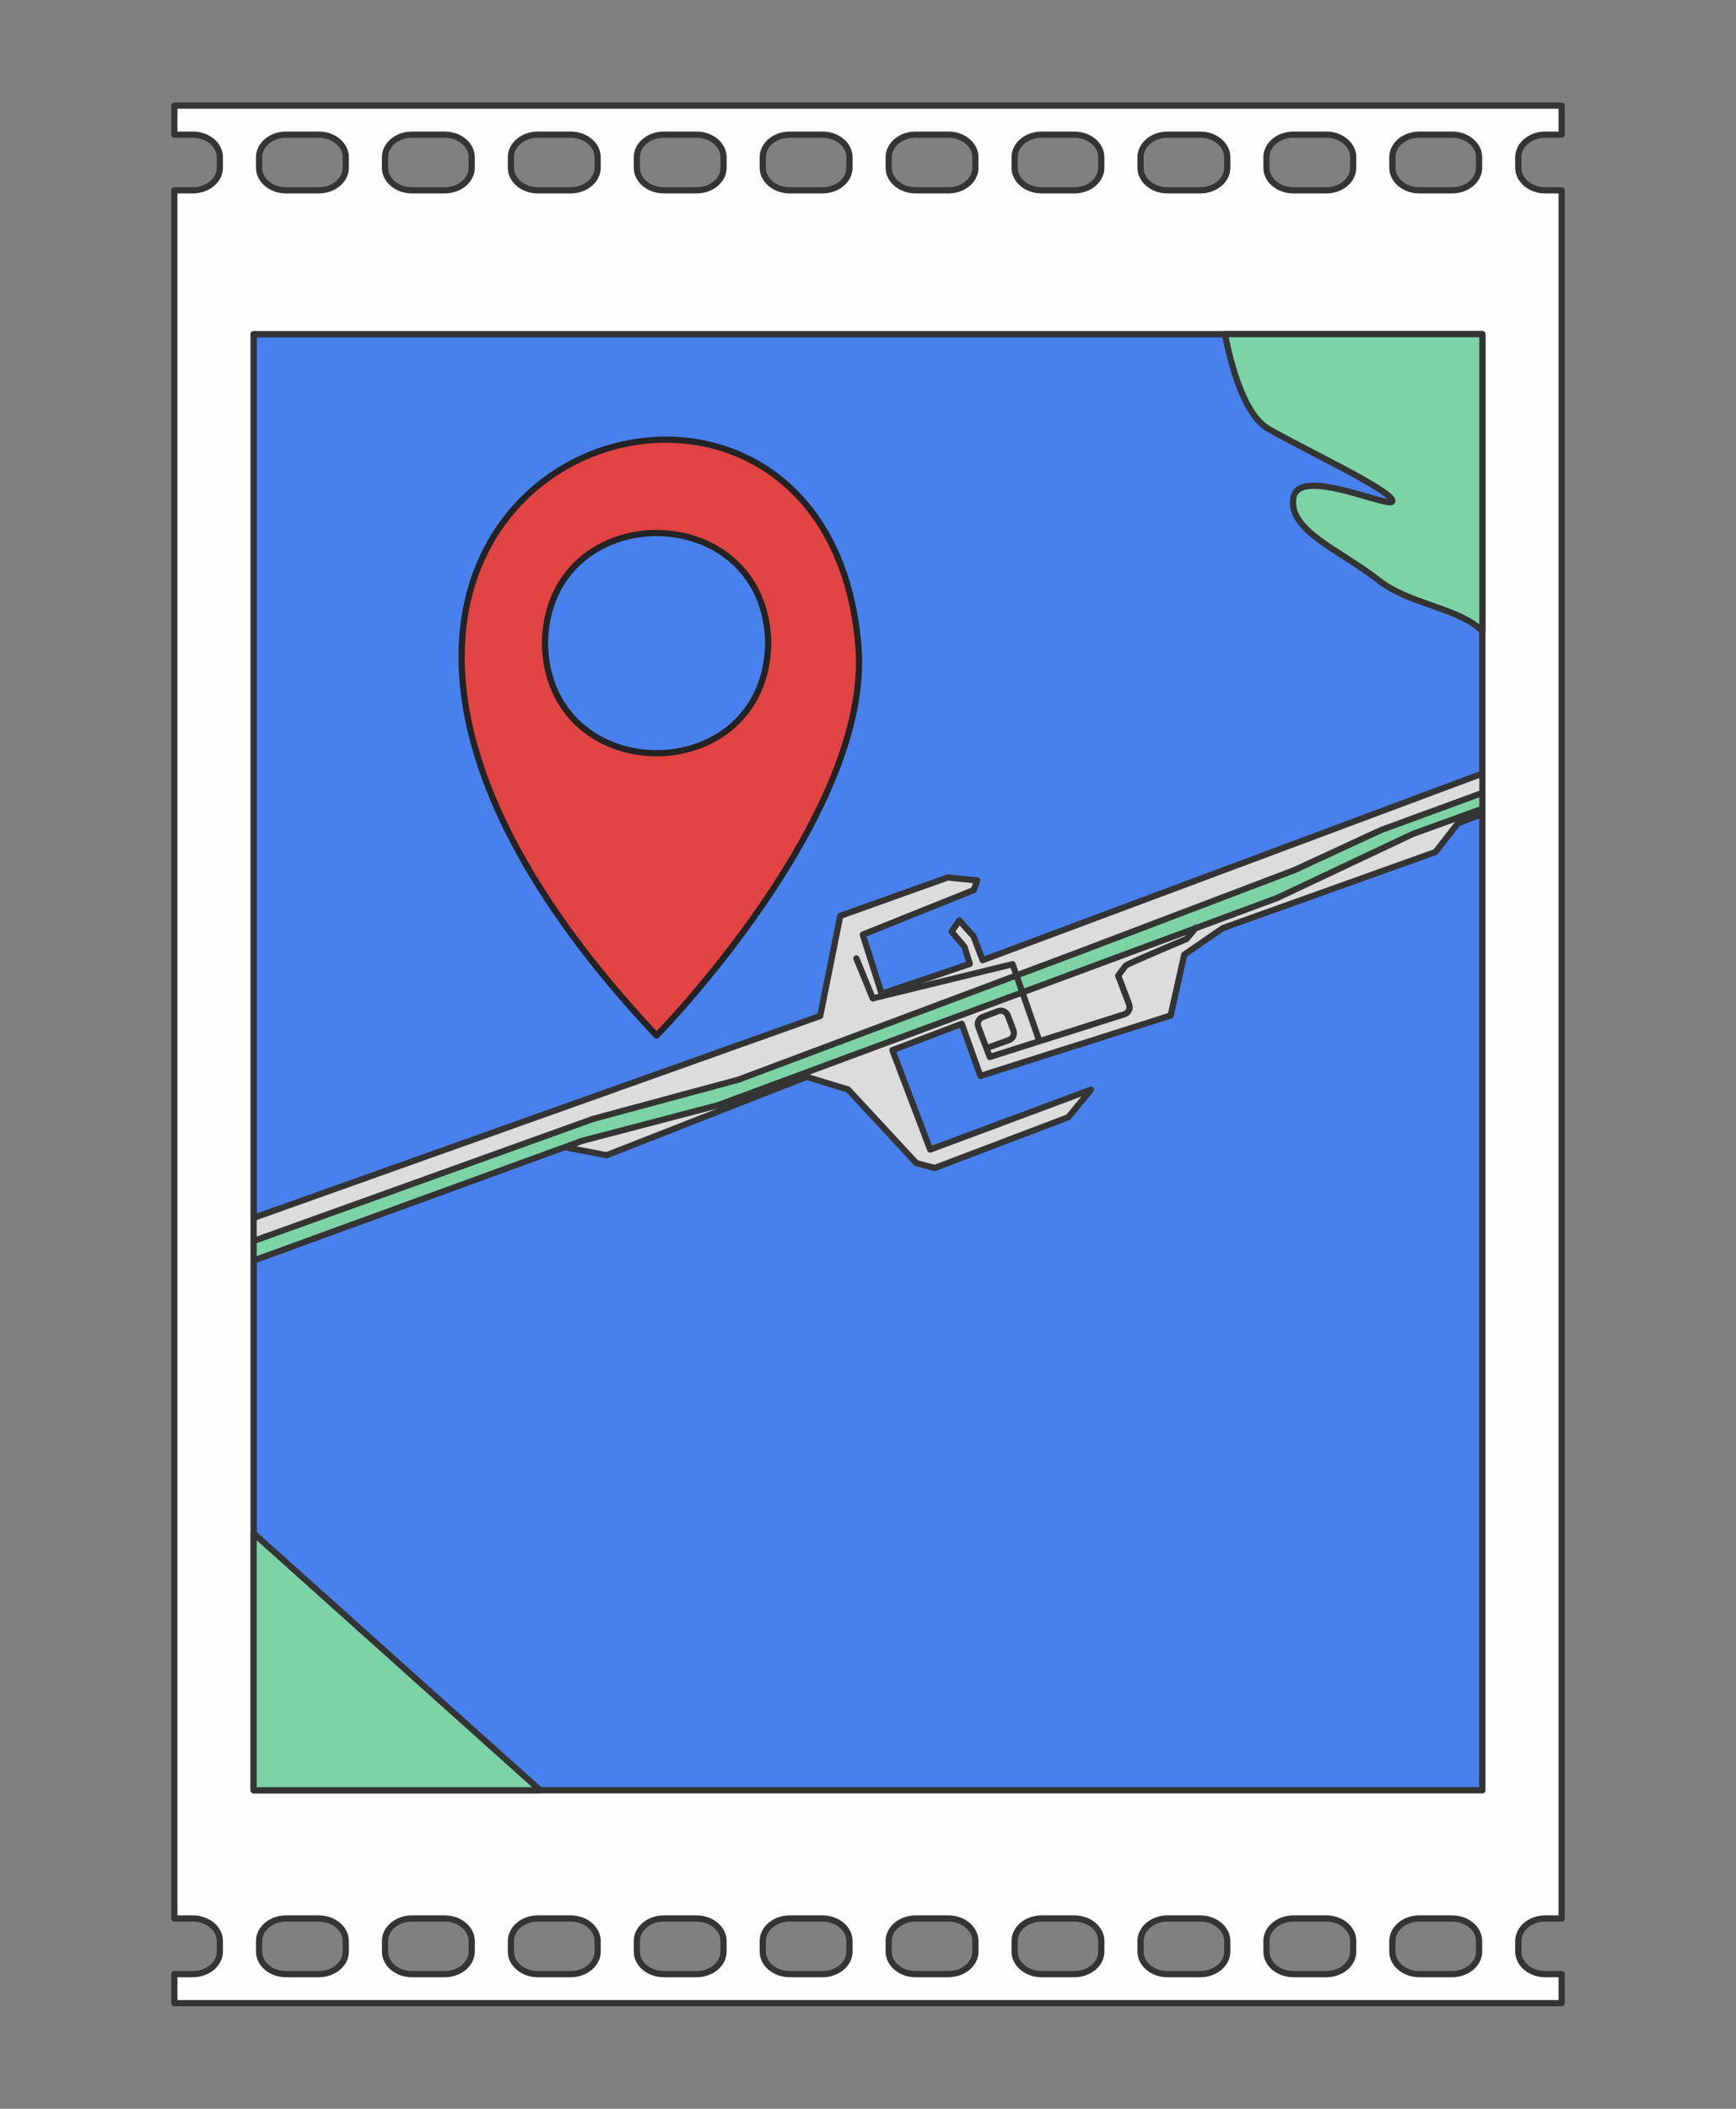
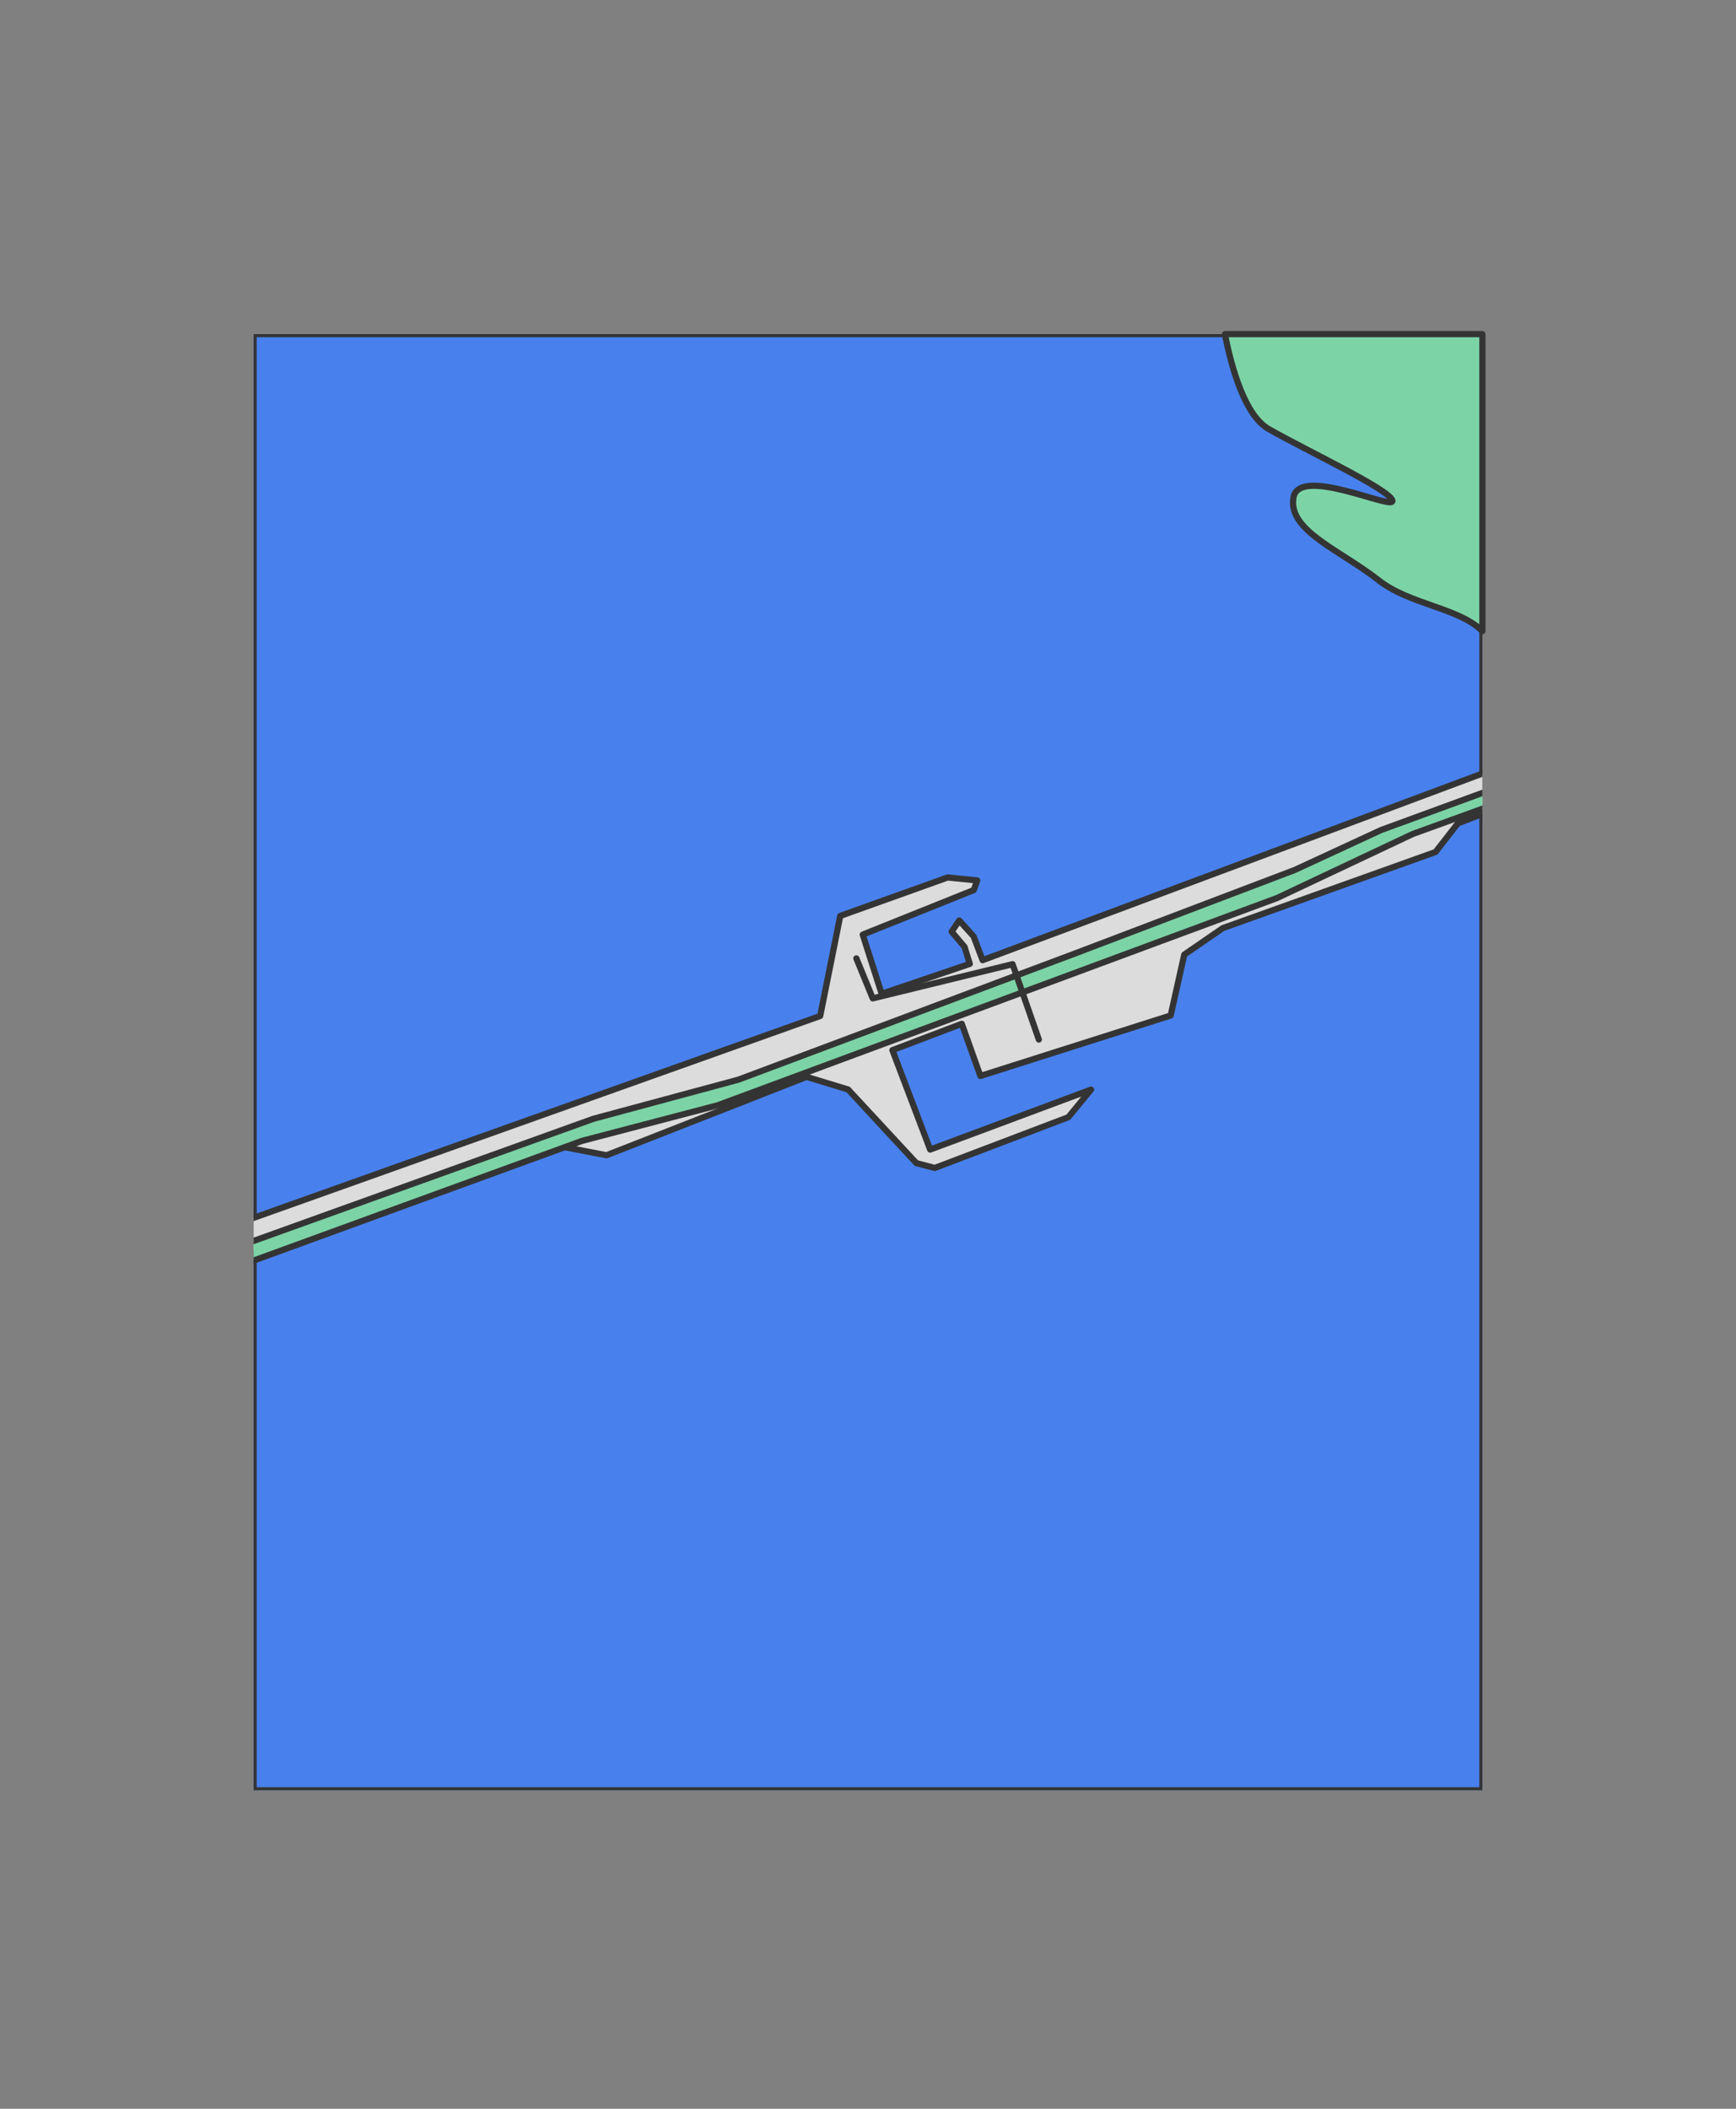
<svg xmlns="http://www.w3.org/2000/svg" id="Calque_2" width="280" height="340" viewBox="0 0 280 340">
  <rect x="0" y="0" width="280" height="340" fill="#808080" stroke="none" />
  <defs>
    <clipPath id="clippath">
      <rect x="40.903" y="53.872" width="198.194" height="234.774" style="fill:none; stroke-width:0px;" />
    </clipPath>
  </defs>
-   <path d="m51.428,21.71h-5.302c-2.387,0-4.341,1.637-4.341,3.631v1.714c0,1.994,1.954,3.631,4.341,3.631h5.302c2.387,0,4.341-1.634,4.341-3.631v-1.714c0-1.997-1.954-3.631-4.341-3.631h0Zm-23.31,301.26h223.765v-4.683h-2.654c-2.387,0-4.341-1.634-4.341-3.628v-1.714c0-1.994,1.954-3.631,4.341-3.631h2.654V30.686h-2.654c-2.387,0-4.341-1.637-4.341-3.631v-1.714c0-1.994,1.954-3.631,4.341-3.631h2.654v-4.68H28.118v4.68h2.998c2.387,0,4.341,1.637,4.341,3.631v1.714c0,1.994-1.954,3.631-4.341,3.631h-2.998v278.628h2.998c2.387,0,4.341,1.637,4.341,3.631v1.714c0,1.994-1.957,3.628-4.341,3.628h-2.998v4.683h0ZM234.222,21.71h-5.305c-2.387,0-4.341,1.637-4.341,3.631v1.714c0,1.994,1.954,3.631,4.341,3.631h5.305c2.384,0,4.338-1.634,4.338-3.631v-1.714c0-1.997-1.954-3.631-4.338-3.631h0Zm-20.309,0h-5.305c-2.387,0-4.341,1.637-4.341,3.631v1.714c0,1.994,1.954,3.631,4.341,3.631h5.414l.11-.005.115-.005.11-.008.107-.011.109-.013.107-.013.101-.019h.003l.104-.019.107-.021.102-.024h0l.104-.027.099-.027.101-.029.099-.032h0l.096-.032.099-.035.096-.038.093-.04h0l.094-.043.091-.043.088-.045.088-.046h.003l.088-.048.085-.051.086-.051h0l.083-.053.08-.056.077-.056.08-.056h0l.077-.062.075-.062h0l.072-.061.069-.064.069-.064.07-.067.064-.067h.003l.059-.072.062-.069h.005l.059-.072.053-.072.059-.075.053-.075.051-.077.048-.077.051-.08.04-.077h.003l.04-.083.043-.08.04-.083.032-.085h0l.032-.086.03-.083.029-.088.027-.085.021-.091.021-.088.019-.088.016-.091.013-.091.008-.091.008-.093.003-.094.005-.093v-1.714l-.005-.094-.003-.091-.008-.094-.008-.091-.013-.091-.016-.091-.019-.088-.021-.091-.021-.088-.027-.085-.029-.088-.03-.085-.032-.085h0l-.032-.083-.04-.083-.043-.083-.04-.08h-.003l-.04-.08-.051-.08-.048-.075-.051-.077-.053-.075-.059-.075-.053-.072-.059-.075h-.005l-.062-.069-.059-.069h-.003l-.064-.07-.07-.067-.069-.064-.069-.064-.072-.062h0l-.075-.062-.077-.059h0l-.08-.059-.077-.056-.08-.056-.083-.051h0l-.086-.053-.085-.051-.088-.045h-.003l-.088-.048-.088-.045-.091-.043-.094-.04h0l-.093-.04-.096-.038-.099-.035-.096-.035h0l-.099-.03-.101-.032-.099-.027-.104-.027h0l-.102-.024-.107-.018-.104-.021h-.003l-.101-.016-.107-.016-.109-.014-.107-.008-.11-.008-.115-.008-.11-.003-.109-.003h0Zm-20.312,0h-5.305c-2.387,0-4.336,1.637-4.336,3.631v1.714c0,1.994,1.949,3.631,4.336,3.631h5.305c2.387,0,4.341-1.634,4.341-3.631v-1.714c0-1.997-1.954-3.631-4.341-3.631h0Zm-20.309,0h-5.305c-2.387,0-4.338,1.637-4.338,3.631v1.714c0,1.994,1.952,3.631,4.338,3.631h5.305c2.387,0,4.336-1.634,4.336-3.631v-1.714c0-1.997-1.949-3.631-4.336-3.631h0Zm-20.312,0h-5.305c-2.387,0-4.336,1.637-4.336,3.631v1.714c0,1.994,1.949,3.631,4.336,3.631h5.305c2.387,0,4.338-1.634,4.338-3.631v-1.714c0-1.997-1.952-3.631-4.338-3.631h0Zm-20.309,0h-5.305c-2.387,0-4.339,1.637-4.339,3.631v1.714c0,1.994,1.952,3.631,4.339,3.631h5.305c2.387,0,4.341-1.634,4.341-3.631v-1.714c0-1.997-1.96-3.631-4.341-3.631h0Zm-20.312,0h-5.3c-2.392,0-4.341,1.637-4.341,3.631v1.714c0,1.994,1.949,3.631,4.341,3.631h5.3c2.387,0,4.341-1.634,4.341-3.631v-1.714c0-1.997-1.955-3.631-4.341-3.631h0Zm-20.309,0h-5.302c-2.387,0-4.341,1.637-4.341,3.631v1.714c0,1.994,1.954,3.631,4.341,3.631h5.302c2.387,0,4.341-1.634,4.341-3.631v-1.714c0-1.997-1.954-3.631-4.341-3.631h0Zm-20.312,0h-5.3c-2.387,0-4.341,1.637-4.341,3.631v1.714c0,1.994,1.955,3.631,4.341,3.631h5.3c2.387,0,4.341-1.634,4.341-3.631v-1.714c0-1.997-1.957-3.631-4.341-3.631h0Zm-20.309,287.604h-5.302c-2.381,0-4.341,1.637-4.341,3.631v1.714c0,1.994,1.954,3.628,4.341,3.628h5.302c2.387,0,4.341-1.634,4.341-3.628v-1.714c0-1.997-1.962-3.631-4.341-3.631h0Zm182.794,0h-5.305c-2.387,0-4.341,1.637-4.341,3.631v1.714c0,1.994,1.954,3.628,4.341,3.628h5.305c2.384,0,4.338-1.634,4.338-3.628v-1.714c0-1.997-1.96-3.631-4.338-3.631h0Zm-20.309,0h-5.305c-2.384,0-4.341,1.637-4.341,3.631v1.714c0,1.994,1.954,3.628,4.341,3.628h5.414l.11-.003.115-.008.11-.008.107-.011.109-.011.107-.016.101-.016h.003l.104-.021.107-.021.102-.021h0l.104-.027.099-.027.101-.029.099-.032h0l.096-.035.099-.035.096-.037.093-.04h0l.094-.04.091-.043.088-.045.088-.045h.003l.088-.051.085-.048.086-.053h0l.083-.051.08-.056.077-.056.08-.059h0l.077-.059.075-.062h0l.072-.064.069-.064.069-.064.07-.067.064-.067h.003l.059-.07.062-.072h.005l.059-.072.053-.072.059-.075.053-.075.051-.077.048-.077.051-.077.04-.08h.003l.04-.08.043-.083.04-.083.032-.083h0l.032-.085.03-.086.029-.088.027-.085.021-.088.021-.088.019-.091.016-.091.013-.091.008-.091.008-.094.003-.091.005-.093v-1.714l-.005-.093-.003-.094-.008-.091-.008-.093-.013-.091-.016-.091-.019-.088-.021-.088-.021-.088-.027-.088-.029-.085-.03-.086-.032-.085h0l-.032-.083-.04-.083-.043-.083-.04-.08h-.003l-.04-.083-.051-.077-.048-.077-.051-.077-.053-.075-.059-.075-.053-.072-.059-.072h-.005l-.062-.072-.059-.07h-.003l-.064-.067-.07-.067-.069-.067-.069-.062-.072-.064h0l-.075-.059-.077-.061h0l-.08-.056-.077-.056-.08-.056-.083-.053h0l-.086-.051-.085-.051-.088-.048h-.003l-.088-.048-.088-.042-.091-.043-.094-.043h0l-.093-.037-.096-.04-.099-.035-.096-.032h0l-.099-.032-.101-.029-.099-.027-.104-.029h0l-.102-.021-.107-.021-.104-.019h-.003l-.101-.018-.107-.014-.109-.013-.107-.011-.11-.008-.115-.005-.11-.005h-.109Zm-20.312,0h-5.305c-2.381,0-4.336,1.637-4.336,3.631v1.714c0,1.994,1.949,3.628,4.336,3.628h5.305c2.387,0,4.341-1.634,4.341-3.628v-1.714c0-1.997-1.962-3.631-4.341-3.631h0Zm-20.309,0h-5.305c-2.384,0-4.338,1.637-4.338,3.631v1.714c0,1.994,1.952,3.628,4.338,3.628h5.305c2.387,0,4.336-1.634,4.336-3.628v-1.714c0-1.997-1.957-3.631-4.336-3.631h0Zm-20.312,0h-5.305c-2.381,0-4.336,1.637-4.336,3.631v1.714c0,1.994,1.949,3.628,4.336,3.628h5.305c2.387,0,4.338-1.634,4.338-3.628v-1.714c0-1.997-1.959-3.631-4.338-3.631h0Zm-20.309,0h-5.305c-2.384,0-4.339,1.637-4.339,3.631v1.714c0,1.994,1.952,3.628,4.339,3.628h5.305c2.387,0,4.341-1.634,4.341-3.628v-1.714c0-1.997-1.962-3.631-4.341-3.631h0Zm-20.312,0h-5.3c-2.387,0-4.341,1.637-4.341,3.631v1.714c0,1.994,1.949,3.628,4.341,3.628h5.3c2.387,0,4.341-1.634,4.341-3.628v-1.714c0-1.997-1.962-3.631-4.341-3.631h0Zm-20.309,0h-5.302c-2.387,0-4.341,1.637-4.341,3.631v1.714c0,1.994,1.954,3.628,4.341,3.628h5.302c2.387,0,4.341-1.634,4.341-3.628v-1.714c0-1.997-1.962-3.631-4.341-3.631h0Zm-20.312,0h-5.3c-2.387,0-4.341,1.637-4.341,3.631v1.714c0,1.994,1.955,3.628,4.341,3.628h5.3c2.387,0,4.341-1.634,4.341-3.628v-1.714c0-1.997-1.962-3.631-4.341-3.631h0Z" style="fill:#fefefe; fill-rule:evenodd; stroke:#343434; stroke-linecap:round; stroke-linejoin:round;" />
  <g style="clip-path:url(#clippath);">
    <rect x="40.903" y="53.872" width="198.194" height="234.774" style="fill:#4881ee; stroke:#343434; stroke-linecap:round; stroke-linejoin:round;" />
    <polygon points="-12.277 215.298 -11.092 214.876 132.289 163.806 135.522 147.674 152.847 141.473 157.615 141.954 157.058 143.504 139.152 150.69 142.204 160.23 156.419 155.402 155.571 152.667 153.491 150.209 154.717 148.406 157.027 150.967 158.487 154.807 273.447 111.89 277.23 116.567 235.134 132.753 231.538 137.368 197.223 149.642 191.011 153.913 188.817 163.727 158.129 173.477 155.124 165.066 143.937 169.316 150.027 185.345 175.971 175.678 172.311 180.126 150.772 188.31 147.8 187.529 136.794 175.661 130.095 173.62 97.831 186.262 89.168 184.586 -15.319 222.377 -12.277 215.298" style="fill:#dcdcdc; fill-rule:evenodd; stroke:#343434; stroke-linecap:round; stroke-linejoin:round;" />
    <polygon points="-15.516 220.35 95.694 180.387 119.091 174.076 173.784 153.58 208.847 140.257 222.742 133.831 285.64 110.792 277.23 116.567 227.856 134.468 205.982 144.786 115.785 178.198 93.89 183.938 -16.127 224.022 -15.516 220.35" style="fill:#7cd4a6; fill-rule:evenodd; stroke:#343434; stroke-linecap:round; stroke-linejoin:round;" />
    <polyline points="138.123 154.52 140.765 160.968 163.319 155.455 167.552 167.604" style="fill:none; fill-rule:evenodd; stroke:#343434; stroke-linecap:round; stroke-linejoin:round;" />
-     <path d="m192.895,149.567l-1.508,1.815s-9.641,4.045-9.828,4.307-1.206,1.605-1.206,1.605l1.766,4.647c.247.65-.103,1.373-.765,1.584l-21.713,6.894-1.854-4.879c-.237-.625.077-1.324.702-1.561l2.496-.948c.625-.237,1.324.077,1.561.702l.909,2.392c.24.633-.085,1.34-.722,1.569l-3.547,1.276" style="fill:none; fill-rule:evenodd; stroke:#343434; stroke-linecap:round; stroke-linejoin:round;" />
  </g>
-   <rect x="40.903" y="53.872" width="198.194" height="234.774" style="fill:none; stroke:#343434; stroke-linecap:round; stroke-linejoin:round;" />
-   <polygon points="40.903 288.646 87.126 288.646 40.903 247.22 40.903 288.646" style="fill:#7cd4a6; fill-rule:evenodd; stroke:#343434; stroke-linecap:round; stroke-linejoin:round;" />
-   <path d="m138.45,104.106c-5.577-66.584-116.863-26.651-32.551,62.86,0,0,34.845-35.463,32.551-62.86Zm-50.559-.415c.404-23.671,35.615-23.667,36.016.001-.404,23.672-35.615,23.668-36.016-.001Z" style="fill:#e24343; stroke:#232323; stroke-linecap:round; stroke-linejoin:round;" />
  <path d="m204.623,69.169c6.208,3.547,19.509,9.754,19.953,11.528.443,1.773-15.075-5.764-15.962-.443s7.538,8.424,13.745,13.302c5.027,3.95,12.96,4.412,16.738,8.213v-47.897h-41.529c1.077,5.495,3.219,13.105,7.055,15.297Z" style="fill:#7cd4a6; fill-rule:evenodd; stroke:#343434; stroke-linecap:round; stroke-linejoin:round;" />
</svg>